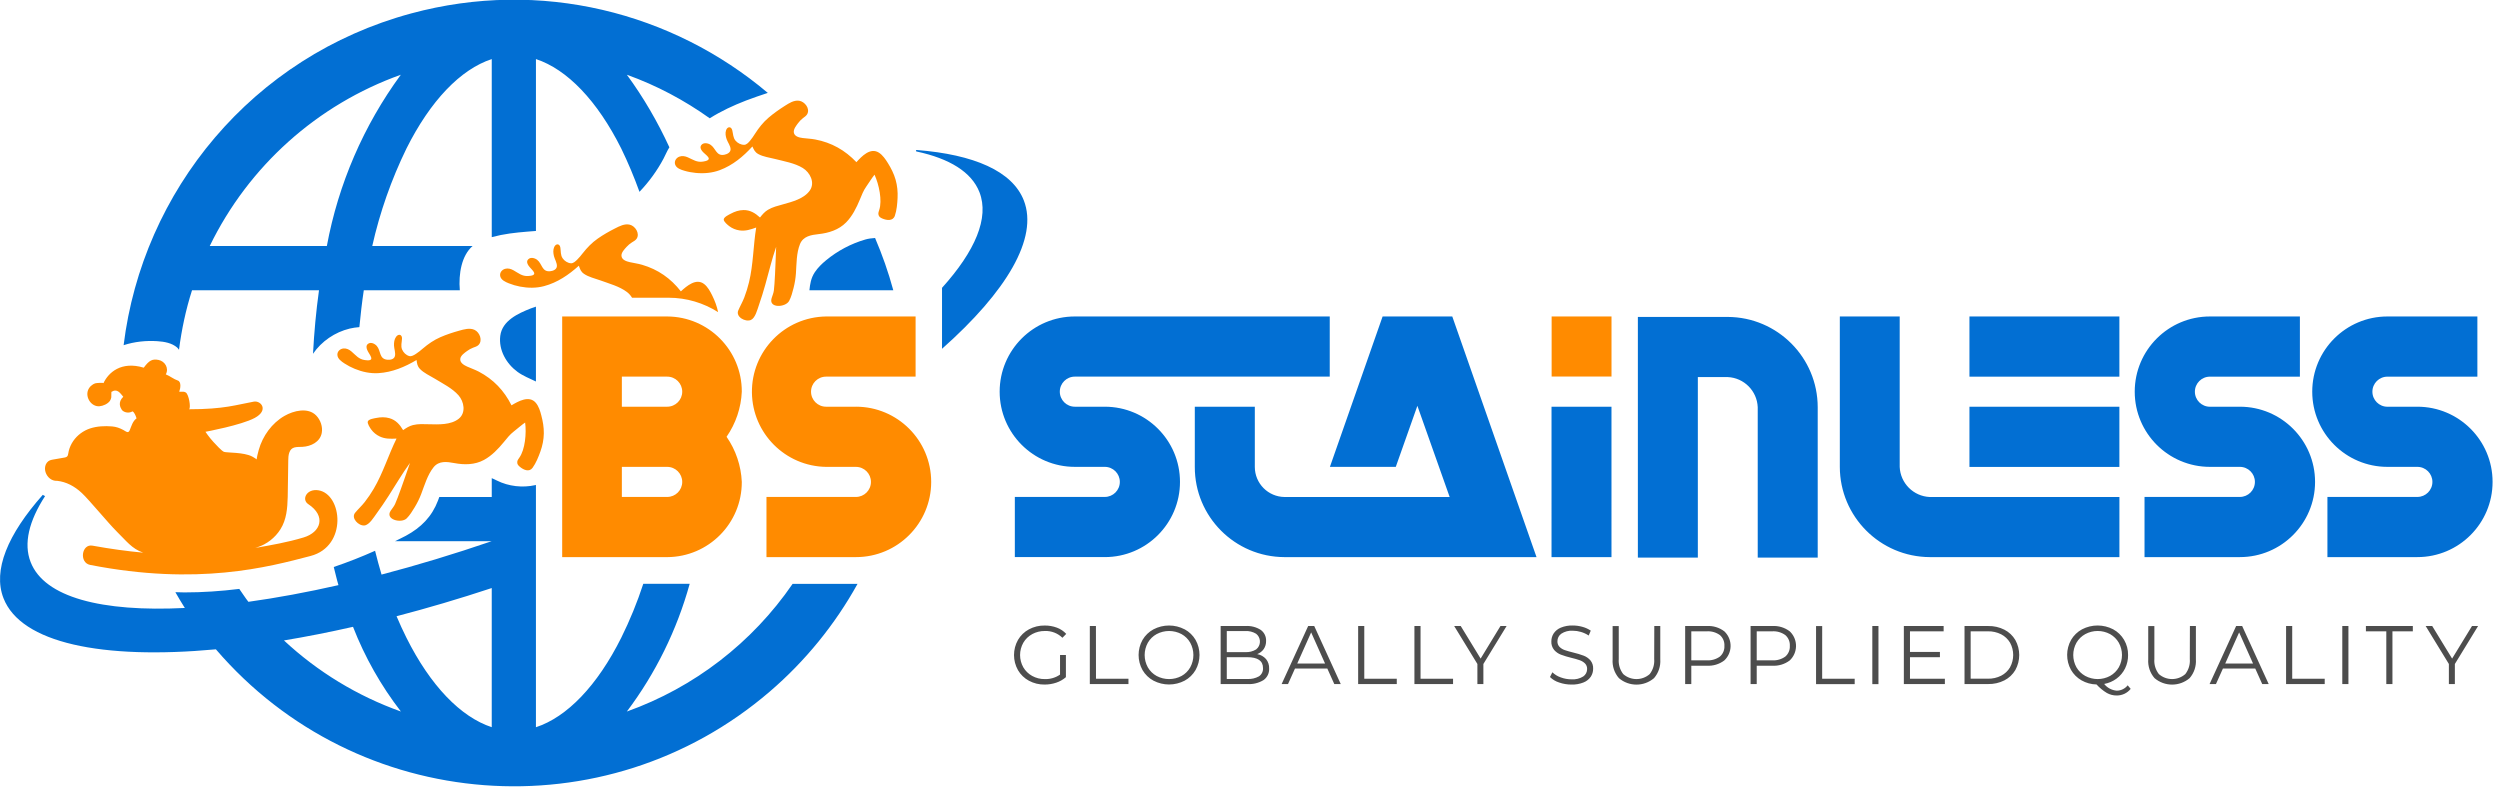
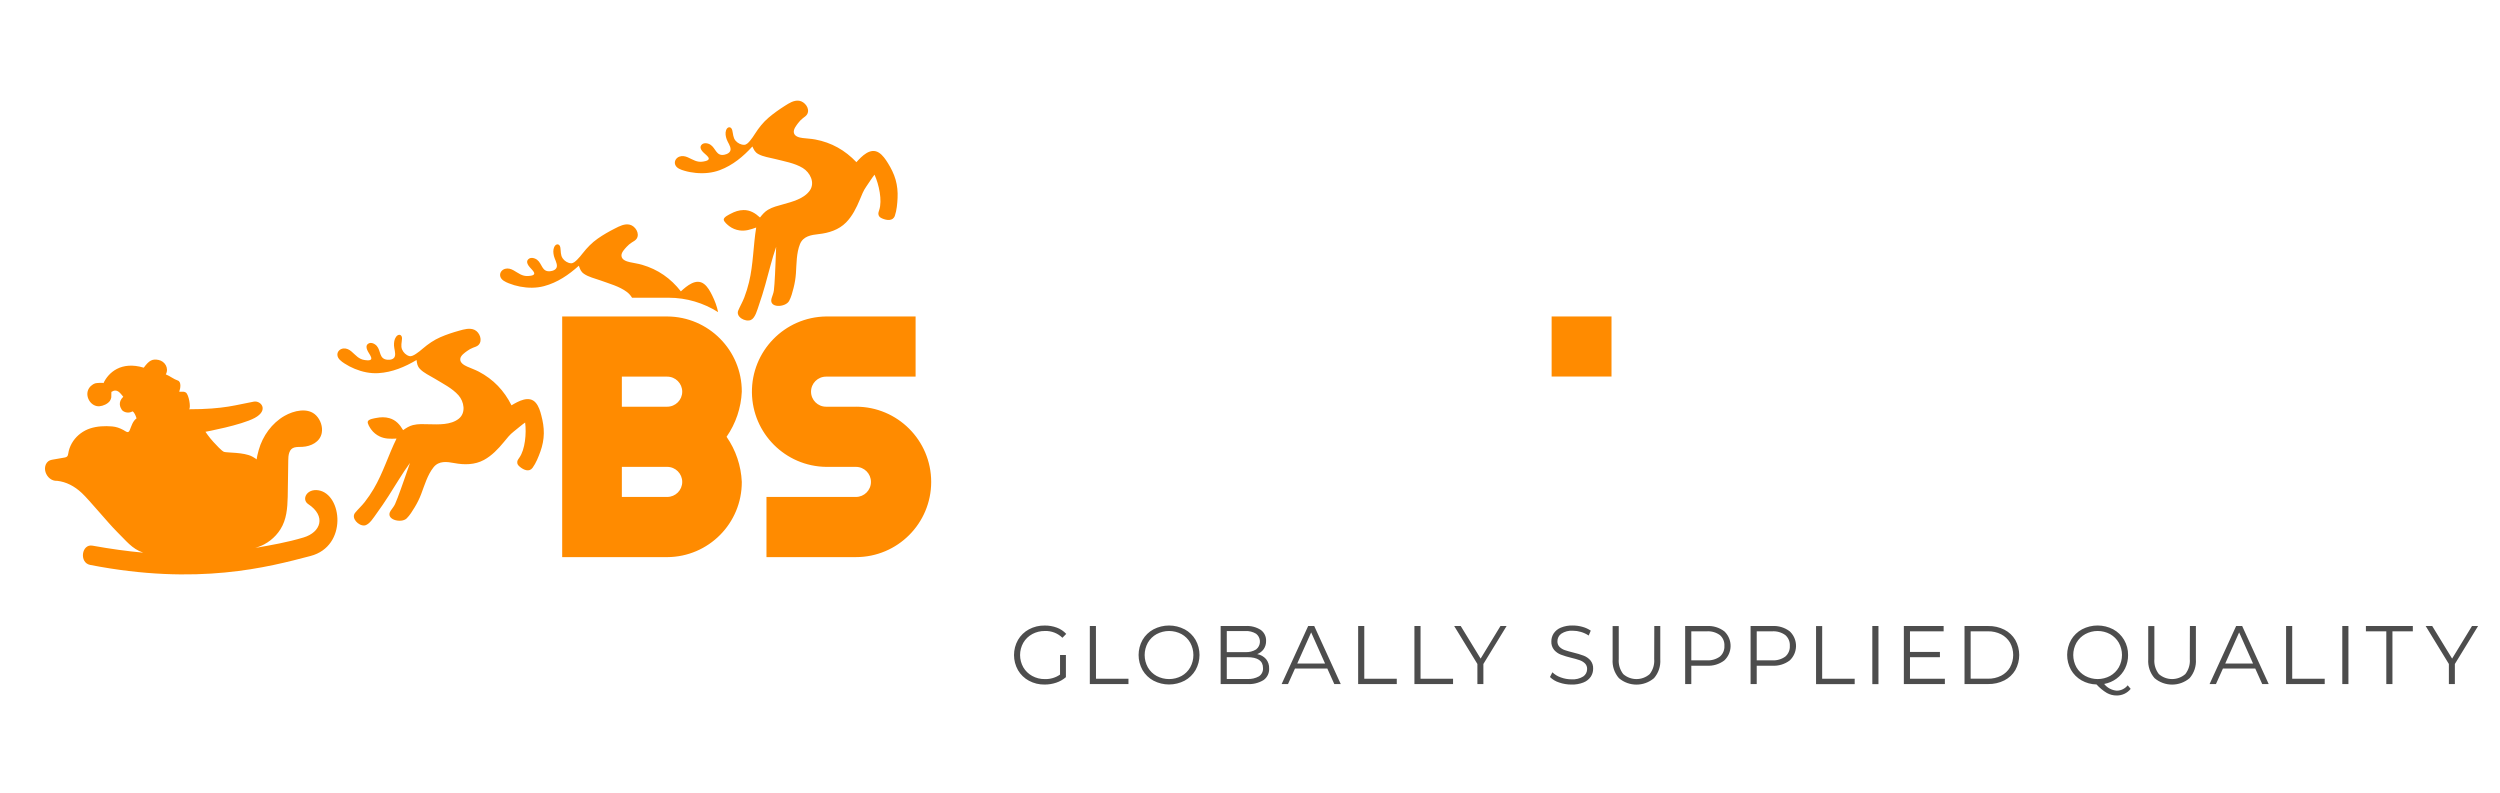
<svg xmlns="http://www.w3.org/2000/svg" version="1.1" id="logo" x="0px" y="0px" viewBox="0 0 167 53" style="enable-background:new 0 0 167 53;" xml:space="preserve">
  <style type="text/css">
	.st0{fill:#026FD3;}
	.st1{fill:#FF8B00;}
	.st2{fill:#4D4D4D;}
</style>
  <g id="ok">
-     <path class="st0" d="M41.874,47.53c1.922-2.555,3.346-5.448,4.197-8.53h-3.1c-0.403,1.234-0.895,2.437-1.471,3.6   c-1.6,3.2-3.619,5.3-5.7,5.979V32.392c-0.014,0.003-0.024,0.01-0.038,0.013c-0.857,0.191-1.781,0.088-2.569-0.304   c-0.113-0.056-0.227-0.113-0.344-0.16l0,1.257h-3.503l-0.085,0.233c-0.41,1.082-1.136,1.812-2.146,2.357   c-0.238,0.128-0.485,0.241-0.727,0.363h6.458c-2.526,0.866-4.992,1.61-7.359,2.231c-0.158-0.515-0.294-1.054-0.432-1.59   c-0.9,0.403-1.822,0.764-2.76,1.083c0.107,0.401,0.195,0.823,0.314,1.212c-2.115,0.48-4.13,0.852-6.016,1.114   c-0.218-0.277-0.404-0.576-0.609-0.862c-1.22,0.151-2.445,0.234-3.667,0.234c-0.199,0-0.403-0.012-0.603-0.016   c0.208,0.353,0.407,0.712,0.632,1.055c-5.559,0.279-9.384-0.709-10.3-3.066C1.563,36.31,1.935,34.8,3.01,33.14   c-0.054-0.024-0.102-0.056-0.153-0.084c-2.343,2.642-3.35,5.043-2.623,6.906c1.166,2.99,6.566,4.116,14.188,3.413   c9.438,10.996,26.003,12.26,36.999,2.822c2.367-2.031,4.352-4.468,5.863-7.196h-4.337C50.246,42.938,46.371,45.923,41.874,47.53z    M18.968,42.781c1.484-0.246,3.024-0.549,4.613-0.909c0.791,2.029,1.868,3.935,3.2,5.658C23.88,46.496,21.222,44.88,18.968,42.781z    M32.848,48.576c-2.081-0.683-4.1-2.779-5.7-5.979c-0.231-0.461-0.45-0.939-0.658-1.433c2.063-0.538,4.19-1.165,6.358-1.882V48.576   z M10.512,22.791c0.471,0.032,0.965,0.118,1.323,0.425c0.05,0.043,0.079,0.101,0.122,0.149c0.174-1.347,0.455-2.68,0.871-3.977   h8.481c-0.197,1.41-0.325,2.826-0.4,4.244c0.57-0.836,1.469-1.446,2.452-1.683c0.208-0.05,0.427-0.081,0.645-0.097   c0.079-0.823,0.172-1.645,0.295-2.464h6.414c-0.092-1.106,0.12-2.315,0.851-2.953h-6.7c0.506-2.251,1.272-4.435,2.283-6.509   c1.6-3.2,3.619-5.3,5.7-5.979v11.894c0.201-0.051,0.403-0.101,0.606-0.142c0.779-0.155,1.565-0.209,2.346-0.271V3.946   c2.081,0.683,4.1,2.779,5.7,5.979c0.459,0.941,0.86,1.907,1.216,2.889c0.633-0.663,1.178-1.409,1.608-2.219   c0.137-0.258,0.24-0.523,0.39-0.755c-0.782-1.701-1.727-3.328-2.84-4.847c1.99,0.712,3.844,1.702,5.535,2.909   c0.76-0.481,1.585-0.862,2.423-1.186c0.48-0.185,0.968-0.347,1.456-0.511c-6.363-5.376-15.169-7.648-23.819-5.309   C16.844,3.768,9.519,12.767,8.258,23.058C8.981,22.823,9.756,22.741,10.512,22.791z M26.776,4.992   c-2.488,3.394-4.177,7.305-4.943,11.443H14.01C16.605,11.098,21.188,6.99,26.776,4.992z M141.575,27.168h-10.016v4.021h10.016   V27.168z M33.418,22.434c-0.12,0.946,0.404,1.862,1.157,2.41c0.38,0.276,0.813,0.439,1.225,0.64v-5   c-0.113,0.039-0.227,0.073-0.338,0.117C34.61,20.936,33.547,21.419,33.418,22.434z M57.804,15.999   c-0.956,0.278-1.854,0.754-2.622,1.388c-0.282,0.233-0.548,0.49-0.751,0.794c-0.261,0.392-0.32,0.8-0.362,1.209h5.603   c-0.327-1.209-0.738-2.372-1.217-3.492C58.232,15.914,58.011,15.938,57.804,15.999z M141.575,21.14h-10.016v4.02h10.016V21.14z    M126.9,31.187V21.14h-4v10.047c0.005,3.32,2.69,6.013,6.01,6.028h12.667V33.2h-12.669C127.817,33.153,126.944,32.278,126.9,31.187   z M149.623,27.168v0.002h-2c-0.555,0-1.005-0.45-1.005-1.005s0.45-1.005,1.005-1.005h6.01v-4.02h-6.01   c-2.774,0-5.023,2.249-5.023,5.023s2.249,5.023,5.023,5.023h2c0.555,0,1.005,0.45,1.005,1.004c0,0.555-0.45,1.005-1.005,1.005   h-6.369v4.019h6.369c2.774,0,5.023-2.249,5.023-5.024C154.646,29.417,152.397,27.168,149.623,27.168z M115.419,21.171   L115.419,21.171l-6.009,0.001v16.074h4.006V25.189h2c1.086,0.051,1.954,0.922,2,2.009v10.048h4.007V27.2   C121.419,23.882,118.737,21.189,115.419,21.171z M68.391,13.389c-0.764-1.96-3.332-3.068-7.15-3.369   c-0.028-0.004-0.053,0.015-0.057,0.043c-0.004,0.028,0.015,0.053,0.043,0.057c2.2,0.472,3.674,1.371,4.2,2.717   c0.668,1.714-0.287,3.937-2.5,6.39V23.3C67.247,19.47,69.37,15.9,68.391,13.389z M161.481,27.168v0.002h-2   c-0.555,0-1.005-0.45-1.005-1.005s0.45-1.005,1.005-1.005h6.008v-4.02h-6.008c-2.774,0-5.023,2.249-5.023,5.023   s2.249,5.023,5.023,5.023h2c0.555,0,1.004,0.45,1.004,1.004c0,0.555-0.45,1.005-1.004,1.005h-6.009v4.019h6.009   c2.774,0,5.023-2.249,5.023-5.024C166.505,29.417,164.255,27.168,161.481,27.168z M103.642,37.215h4.005V27.168h-4.005V37.215z    M73.8,27.168h-2c-0.555,0-1.005-0.45-1.005-1.005c0-0.555,0.45-1.005,1.005-1.005h17.027V21.14H71.8   c-2.774,0-5.023,2.249-5.023,5.023s2.249,5.023,5.023,5.023h2c0.555,0,1.005,0.45,1.005,1.004c0,0.555-0.45,1.005-1.005,1.005   h-6.009v4.019H73.8c2.774,0,5.023-2.249,5.023-5.024C78.823,29.417,76.574,27.168,73.8,27.168z M92.358,21.14l-3.52,10.047h4.4   l1.443-4.079l2.157,6.092H85.822c-1.106-0.006-1.999-0.903-2-2.009v-4.023h-4.009v4.019c-0.01,3.319,2.673,6.018,5.992,6.028   c0.006,0,0.011,0,0.017,0h16.818L97.012,21.14H92.358z" />
    <path class="st1" d="M35.789,26.905c-0.441-0.515-1.168-0.1-1.621,0.171c-0.49-0.984-1.21-1.74-2.188-2.252   c-0.253-0.132-0.517-0.22-0.775-0.337c-0.211-0.096-0.504-0.26-0.456-0.537c0.037-0.214,0.295-0.388,0.456-0.506   c0.124-0.091,0.254-0.162,0.396-0.218c0.124-0.049,0.263-0.082,0.361-0.179c0.301-0.298,0.081-0.85-0.258-1.01   c-0.324-0.152-0.702-0.039-1.026,0.051c-0.428,0.119-0.851,0.258-1.258,0.435c-0.436,0.19-0.815,0.453-1.176,0.761   c-0.148,0.127-0.293,0.246-0.457,0.353c-0.123,0.079-0.299,0.192-0.453,0.147c-0.209-0.06-0.387-0.235-0.472-0.433   c-0.105-0.243-0.018-0.481-0.008-0.731c0.012-0.282-0.235-0.342-0.395-0.123c-0.124,0.17-0.147,0.388-0.139,0.592   c0.009,0.216,0.122,0.504,0.056,0.713c-0.066,0.212-0.321,0.247-0.511,0.227c-0.551-0.058-0.411-0.595-0.696-0.92   c-0.132-0.15-0.391-0.278-0.577-0.147c-0.143,0.101-0.125,0.258-0.067,0.404c0.068,0.172,0.195,0.315,0.262,0.487   c0.103,0.262-0.233,0.223-0.406,0.201c-0.42-0.053-0.603-0.32-0.903-0.575c-0.148-0.126-0.324-0.217-0.523-0.202   c-0.224,0.016-0.424,0.185-0.418,0.422c0.007,0.264,0.27,0.446,0.468,0.576c0.218,0.143,0.451,0.264,0.692,0.363   c0.501,0.206,1.04,0.322,1.583,0.288c0.924-0.057,1.763-0.414,2.545-0.877c0.037,0.247,0.047,0.406,0.229,0.597   c0.26,0.273,0.657,0.446,0.975,0.641c0.532,0.327,1.181,0.645,1.599,1.119c0.374,0.424,0.509,1.167,0.021,1.562   c-0.524,0.425-1.358,0.388-1.989,0.372c-0.356-0.009-0.721-0.032-1.07,0.054c-0.251,0.062-0.454,0.194-0.662,0.339   c-0.221-0.374-0.481-0.673-0.915-0.799c-0.284-0.082-0.584-0.074-0.872-0.016c-0.131,0.027-0.511,0.074-0.57,0.233   c-0.05,0.136,0.148,0.432,0.227,0.54c0.144,0.199,0.341,0.357,0.562,0.463c0.364,0.174,0.737,0.163,1.128,0.144   c-0.544,1.102-0.899,2.296-1.525,3.356c-0.181,0.307-0.381,0.602-0.6,0.883c-0.198,0.254-0.436,0.468-0.64,0.715   c-0.296,0.358,0.235,0.891,0.622,0.849c0.326-0.035,0.626-0.549,0.802-0.787c0.285-0.385,0.55-0.786,0.811-1.188   c0.475-0.733,0.913-1.498,1.43-2.204c-0.275,0.773-0.53,1.554-0.824,2.321c-0.055,0.142-0.109,0.285-0.172,0.424   c-0.075,0.166-0.193,0.298-0.294,0.448c-0.399,0.595,0.708,0.866,1.066,0.515c0.212-0.207,0.383-0.492,0.537-0.744   c0.172-0.282,0.318-0.579,0.435-0.887c0.226-0.595,0.424-1.287,0.829-1.79c0.356-0.441,0.888-0.369,1.379-0.276   c0.671,0.128,1.375,0.123,1.988-0.211c0.52-0.283,0.945-0.731,1.318-1.184c0.208-0.253,0.41-0.517,0.673-0.716   c0.135-0.102,0.611-0.509,0.756-0.596c0.095,0.716-0.001,1.807-0.389,2.348c-0.053,0.074-0.12,0.165-0.135,0.255   c-0.027,0.165,0.055,0.256,0.171,0.353c0.243,0.203,0.621,0.382,0.851,0.065c0.227-0.312,0.391-0.723,0.521-1.084   c0.14-0.389,0.223-0.796,0.229-1.21c0.006-0.406-0.063-0.811-0.167-1.202C36.088,27.466,35.988,27.137,35.789,26.905z    M39.009,18.291c0.309,0.216,0.733,0.307,1.083,0.435c0.586,0.215,1.285,0.399,1.789,0.781c0.133,0.101,0.25,0.233,0.34,0.381   h2.435c1.216,0,2.351,0.354,3.312,0.962c-0.076-0.389-0.22-0.763-0.395-1.118c-0.133-0.268-0.295-0.57-0.536-0.758   c-0.534-0.417-1.165,0.133-1.555,0.489c-0.675-0.867-1.53-1.466-2.59-1.775c-0.274-0.08-0.55-0.114-0.826-0.177   c-0.226-0.052-0.546-0.155-0.553-0.437c-0.006-0.217,0.213-0.439,0.347-0.586c0.103-0.114,0.217-0.209,0.346-0.292   c0.112-0.072,0.242-0.133,0.319-0.247c0.236-0.351-0.089-0.85-0.453-0.939c-0.347-0.085-0.696,0.1-0.996,0.253   c-0.396,0.201-0.783,0.421-1.147,0.676c-0.39,0.272-0.71,0.605-1.003,0.978c-0.12,0.154-0.238,0.299-0.378,0.436   c-0.105,0.102-0.255,0.247-0.415,0.234c-0.217-0.018-0.426-0.154-0.548-0.331c-0.151-0.218-0.113-0.468-0.152-0.715   c-0.044-0.279-0.298-0.288-0.411-0.042c-0.088,0.191-0.067,0.409-0.019,0.608c0.051,0.21,0.219,0.469,0.196,0.688   c-0.023,0.221-0.266,0.306-0.456,0.324c-0.552,0.052-0.52-0.502-0.864-0.765c-0.159-0.121-0.438-0.195-0.595-0.03   c-0.121,0.127-0.072,0.278,0.014,0.409c0.101,0.155,0.253,0.271,0.353,0.426c0.153,0.237-0.184,0.265-0.358,0.278   c-0.422,0.031-0.654-0.194-0.999-0.385c-0.17-0.094-0.36-0.149-0.553-0.095c-0.216,0.06-0.379,0.265-0.326,0.496   c0.059,0.257,0.353,0.383,0.572,0.472c0.242,0.097,0.494,0.17,0.75,0.219c0.532,0.103,1.083,0.11,1.609-0.031   c0.894-0.239,1.646-0.755,2.321-1.363C38.752,17.986,38.793,18.14,39.009,18.291z M21.269,32.751   c-0.787-0.124-1.144,0.617-0.68,0.923c1.214,0.801,0.849,1.879-0.308,2.228c-1.095,0.33-2.173,0.514-3.232,0.7   c0.044-0.014,0.089-0.028,0.133-0.042c0.639-0.203,1.194-0.637,1.551-1.204c0.412-0.654,0.466-1.411,0.486-2.165   c0.021-0.808,0.018-1.617,0.036-2.425c0.004-0.173,0.008-0.349,0.062-0.514c0.146-0.447,0.498-0.383,0.884-0.403   c0.569-0.03,1.178-0.321,1.292-0.93c0.077-0.408-0.083-0.865-0.369-1.161c-0.553-0.571-1.514-0.324-2.118,0.022   c-0.843,0.482-1.464,1.347-1.723,2.277c-0.002,0.008-0.005,0.017-0.007,0.025c-0.021,0.079-0.158,0.581-0.119,0.608   c-0.123-0.084-0.233-0.152-0.318-0.197c-0.565-0.293-1.658-0.24-1.873-0.308c-0.144-0.046-0.546-0.483-0.715-0.668   c-0.3-0.328-0.527-0.674-0.527-0.674s2.384-0.438,3.289-0.924c0.961-0.516,0.423-1.178-0.061-1.09   c-1.158,0.21-1.972,0.509-4.318,0.509c0.128-0.122-0.021-0.983-0.219-1.117c-0.198-0.134-0.49,0.025-0.433-0.098   s0.158-0.62-0.109-0.706s-0.501-0.29-0.798-0.409c0.227-0.415-0.06-0.876-0.479-0.963c-0.419-0.087-0.637,0.03-0.993,0.516   c-1.509-0.457-2.367,0.328-2.695,1.04c0.025-0.054-0.47-0.017-0.532,0.002c-0.226,0.07-0.419,0.25-0.5,0.473   c-0.175,0.487,0.228,1.101,0.765,1.062c0.241-0.018,0.549-0.154,0.696-0.353c0.05-0.068,0.08-0.16,0.097-0.242   c0.009-0.045-0.004-0.359,0.007-0.365c0.394-0.249,0.581,0.078,0.793,0.324c-0.379,0.373-0.2,0.715-0.1,0.869   c0.089,0.137,0.414,0.284,0.719,0.108c0.102,0.046,0.206,0.255,0.268,0.467c-0.262,0.192-0.338,0.51-0.459,0.799   c-0.099,0.235-0.267,0.062-0.416-0.019c-0.246-0.132-0.482-0.219-0.763-0.242c-0.483-0.04-0.998-0.017-1.461,0.134   c-0.448,0.146-0.856,0.444-1.127,0.837c-0.14,0.203-0.245,0.431-0.304,0.671c-0.052,0.208-0.011,0.391-0.259,0.434   c-0.229,0.04-0.458,0.08-0.687,0.12c0,0.004-0.176,0.031-0.176,0.031c-0.394,0.062-0.54,0.475-0.428,0.827   c0.108,0.338,0.402,0.598,0.765,0.582l0.015-0.001l0.015,0.002c0.581,0.069,1.13,0.343,1.632,0.814   c0.489,0.458,1.795,2.043,2.32,2.559l0.027,0.029c0.604,0.585,0.985,1.133,1.749,1.394c-1.056-0.095-2.177-0.248-3.389-0.468   c-0.728-0.132-0.9,1.141-0.154,1.287c7.199,1.405,11.888,0.148,14.724-0.597C23.234,36.487,22.867,33.003,21.269,32.751z    M103.649,21.141v4.011h4V21.14L103.649,21.141z M57.179,27.167l-0.003,0.001h-1.994c-0.555,0-1.005-0.45-1.005-1.004   c0-0.555,0.45-1.005,1.005-1.005h5.98V21.14h-5.98c-2.774,0.039-4.992,2.32-4.953,5.094c0.038,2.719,2.233,4.914,4.953,4.953h1.993   c0.555,0,1.005,0.45,1.005,1.004c0,0.555-0.45,1.005-1.005,1.005H51.2v4.019h5.979c2.775,0,5.024-2.249,5.024-5.024   C62.203,29.416,59.954,27.167,57.179,27.167z M50.693,20.388c0.161-0.452,0.297-0.912,0.429-1.373   c0.241-0.84,0.436-1.699,0.725-2.525c-0.038,0.82-0.054,1.641-0.112,2.46c-0.011,0.152-0.021,0.305-0.041,0.456   c-0.024,0.181-0.098,0.341-0.151,0.515c-0.208,0.685,0.93,0.622,1.17,0.182c0.142-0.26,0.223-0.582,0.297-0.868   c0.082-0.32,0.135-0.646,0.158-0.976c0.043-0.635,0.03-1.355,0.271-1.954c0.212-0.526,0.742-0.612,1.239-0.666   c0.679-0.073,1.351-0.283,1.841-0.781c0.415-0.422,0.69-0.975,0.915-1.517c0.125-0.302,0.242-0.614,0.435-0.882   c0.099-0.137,0.436-0.665,0.549-0.79c0.3,0.657,0.526,1.729,0.313,2.359c-0.029,0.087-0.067,0.192-0.054,0.283   c0.022,0.166,0.128,0.229,0.266,0.288c0.292,0.123,0.705,0.184,0.833-0.186c0.126-0.365,0.163-0.805,0.182-1.188   c0.02-0.413-0.019-0.827-0.133-1.225c-0.112-0.39-0.296-0.757-0.51-1.101c-0.158-0.254-0.349-0.539-0.606-0.703   c-0.572-0.364-1.147,0.245-1.501,0.637c-0.755-0.798-1.665-1.312-2.749-1.516c-0.28-0.053-0.558-0.06-0.84-0.097   c-0.23-0.03-0.558-0.101-0.593-0.381C53,8.622,53.196,8.38,53.315,8.221c0.092-0.123,0.195-0.229,0.316-0.324   c0.105-0.083,0.228-0.155,0.293-0.276c0.201-0.372-0.17-0.837-0.541-0.891c-0.354-0.051-0.683,0.167-0.967,0.348   c-0.374,0.238-0.738,0.495-1.076,0.783c-0.362,0.309-0.648,0.671-0.903,1.07c-0.105,0.164-0.208,0.321-0.334,0.47   c-0.094,0.112-0.23,0.271-0.39,0.273c-0.218,0.003-0.439-0.112-0.578-0.276c-0.171-0.202-0.158-0.455-0.22-0.697   c-0.07-0.273-0.324-0.258-0.413-0.002c-0.069,0.199-0.027,0.414,0.04,0.607c0.071,0.204,0.263,0.446,0.262,0.666   c-0.002,0.222-0.235,0.33-0.423,0.366c-0.544,0.105-0.566-0.45-0.934-0.678c-0.17-0.105-0.455-0.152-0.595,0.027   c-0.108,0.138-0.044,0.284,0.053,0.406c0.116,0.144,0.278,0.245,0.393,0.389c0.175,0.221-0.158,0.282-0.329,0.311   c-0.417,0.072-0.67-0.13-1.032-0.287c-0.178-0.077-0.373-0.113-0.56-0.041c-0.209,0.081-0.352,0.301-0.277,0.526   c0.084,0.25,0.388,0.347,0.615,0.414c0.25,0.074,0.508,0.121,0.768,0.146c0.539,0.052,1.089,0.005,1.599-0.186   c0.867-0.324,1.566-0.911,2.178-1.58c0.107,0.226,0.163,0.375,0.393,0.505c0.329,0.185,0.759,0.235,1.12,0.329   c0.604,0.157,1.318,0.273,1.856,0.605c0.482,0.297,0.827,0.968,0.476,1.488c-0.377,0.559-1.186,0.767-1.794,0.936   c-0.343,0.096-0.699,0.18-1.008,0.364c-0.222,0.132-0.378,0.317-0.534,0.517c-0.32-0.293-0.656-0.504-1.108-0.497   c-0.295,0.004-0.581,0.1-0.839,0.239c-0.118,0.064-0.467,0.22-0.477,0.389c-0.008,0.145,0.268,0.37,0.375,0.451   c0.196,0.148,0.43,0.242,0.673,0.279c0.399,0.061,0.753-0.059,1.121-0.191c-0.199,1.212-0.19,2.459-0.48,3.655   c-0.084,0.346-0.189,0.687-0.316,1.019c-0.115,0.3-0.28,0.575-0.404,0.871c-0.179,0.429,0.484,0.784,0.843,0.631   C50.457,21.245,50.594,20.666,50.693,20.388z M44.569,21.14L44.569,21.14l-7.015,0.001v16.075h7.015   c2.763-0.013,4.993-2.261,4.983-5.024c-0.048-1.081-0.4-2.126-1.017-3.015c0.616-0.889,0.969-1.934,1.017-3.014   C49.561,23.401,47.331,21.153,44.569,21.14z M44.568,33.196l0.001,0.001H41.54v-2.01h3.028c0.555,0,1.005,0.45,1.005,1.004   C45.573,32.746,45.123,33.196,44.568,33.196z M44.568,27.168H41.54v-2.009h3.028c0.555,0,1.005,0.45,1.005,1.005   C45.573,26.718,45.123,27.168,44.568,27.168z" />
    <path class="st2" d="M83.981,43.695c0.175-0.066,0.326-0.183,0.435-0.335c0.109-0.161,0.164-0.352,0.158-0.546   c0.013-0.29-0.121-0.568-0.357-0.737c-0.299-0.19-0.651-0.281-1.005-0.26h-1.673v3.877h1.783c0.382,0.026,0.762-0.068,1.088-0.269   c0.245-0.177,0.383-0.466,0.368-0.767c0.01-0.23-0.064-0.455-0.208-0.634C84.416,43.851,84.209,43.735,83.981,43.695z    M81.949,42.155h1.235c0.254-0.016,0.507,0.047,0.725,0.18c0.289,0.226,0.34,0.644,0.113,0.934   c-0.033,0.042-0.071,0.08-0.113,0.113c-0.218,0.133-0.471,0.196-0.725,0.18h-1.235L81.949,42.155z M84.1,45.179   c-0.24,0.133-0.512,0.195-0.786,0.177h-1.365V43.9h1.368c0.701,0,1.052,0.242,1.052,0.726C84.384,44.845,84.282,45.056,84.1,45.179   z M87.386,41.817l-1.772,3.877h0.426l0.465-1.036h2.16l0.465,1.036h0.432l-1.772-3.877H87.386z M86.655,44.326l0.93-2.082   l0.93,2.082H86.655z M156.465,45.694h0.41v-3.876h-0.41V45.694z M94.893,41.818h-0.41v3.877h2.581V45.34h-2.171V41.818z    M91.134,41.818h-0.41v3.877h2.581V45.34h-2.171L91.134,41.818z M79.134,42.04c-0.652-0.341-1.43-0.341-2.082,0   c-0.304,0.164-0.557,0.408-0.731,0.706c-0.351,0.626-0.351,1.39,0,2.016c0.174,0.298,0.427,0.542,0.731,0.706   c0.652,0.341,1.43,0.341,2.082,0c0.303-0.164,0.554-0.409,0.728-0.706c0.354-0.627,0.354-1.394,0-2.021   c-0.173-0.296-0.424-0.538-0.725-0.702L79.134,42.04z M79.508,44.579c-0.137,0.242-0.338,0.442-0.581,0.576   c-0.52,0.277-1.144,0.277-1.664,0c-0.245-0.134-0.448-0.334-0.587-0.576c-0.284-0.511-0.284-1.134,0-1.645   c0.139-0.242,0.342-0.442,0.587-0.576c0.52-0.277,1.144-0.277,1.664,0c0.243,0.134,0.444,0.334,0.581,0.576   C79.789,43.446,79.789,44.067,79.508,44.579z M73.208,41.818H72.8v3.877h2.581V45.34h-2.169L73.208,41.818z M68.951,42.358   c0.261-0.141,0.554-0.212,0.85-0.208c0.435-0.015,0.858,0.149,1.169,0.454l0.255-0.26c-0.173-0.187-0.387-0.33-0.626-0.418   c-0.26-0.096-0.536-0.144-0.814-0.141c-0.367-0.006-0.729,0.082-1.052,0.255c-0.304,0.164-0.557,0.408-0.731,0.706   c-0.354,0.627-0.354,1.394,0,2.021c0.174,0.298,0.427,0.542,0.731,0.706c0.322,0.173,0.682,0.261,1.047,0.255   c0.266,0.001,0.53-0.042,0.781-0.127c0.236-0.079,0.454-0.203,0.642-0.366v-1.479H70.81v1.307c-0.297,0.206-0.652,0.311-1.013,0.3   c-0.296,0.005-0.588-0.068-0.847-0.21c-0.246-0.135-0.451-0.334-0.593-0.576c-0.288-0.509-0.288-1.133,0-1.642   c0.142-0.244,0.349-0.444,0.598-0.578L68.951,42.358z M165.13,41.818l-1.329,2.176l-1.329-2.176h-0.438l1.551,2.536v1.34h0.4v-1.34   l1.551-2.536H165.13z M98.906,43.994l-1.329-2.176h-0.438l1.551,2.536v1.34h0.4v-1.34l1.551-2.536h-0.41L98.906,43.994z    M158.043,42.172h1.362v3.522h0.41v-3.522h1.362v-0.354h-3.135L158.043,42.172z M133.894,42.064   c-0.336-0.169-0.709-0.254-1.085-0.246h-1.579v3.877h1.578c0.376,0.008,0.749-0.077,1.085-0.246   c0.304-0.155,0.557-0.393,0.731-0.687c0.347-0.625,0.347-1.385,0-2.01C134.451,42.458,134.198,42.22,133.894,42.064z    M134.271,44.578c-0.141,0.239-0.347,0.432-0.593,0.559c-0.276,0.139-0.583,0.208-0.892,0.2h-1.146v-3.165h1.146   c0.309-0.008,0.616,0.061,0.892,0.2c0.246,0.127,0.452,0.32,0.593,0.559c0.281,0.512,0.281,1.133,0,1.645V44.578z M105.793,43.8   c-0.225-0.084-0.455-0.153-0.689-0.208c-0.24-0.059-0.431-0.114-0.573-0.163c-0.133-0.044-0.254-0.118-0.354-0.216   c-0.096-0.1-0.147-0.235-0.141-0.374c-0.003-0.201,0.094-0.391,0.258-0.507c0.227-0.148,0.496-0.218,0.767-0.2   c0.184,0.001,0.367,0.028,0.543,0.08c0.185,0.054,0.36,0.135,0.521,0.241l0.138-0.327c-0.169-0.113-0.355-0.199-0.551-0.252   c-0.212-0.061-0.431-0.091-0.651-0.091c-0.274-0.009-0.546,0.04-0.8,0.144c-0.193,0.079-0.359,0.213-0.476,0.385   c-0.103,0.159-0.157,0.345-0.155,0.534c-0.011,0.207,0.055,0.41,0.186,0.57c0.121,0.139,0.274,0.246,0.446,0.313   c0.229,0.085,0.463,0.156,0.7,0.213c0.193,0.044,0.383,0.099,0.57,0.163c0.129,0.045,0.247,0.118,0.346,0.213   c0.096,0.099,0.147,0.233,0.141,0.371c0.004,0.2-0.094,0.388-0.26,0.5c-0.234,0.144-0.507,0.21-0.781,0.191   c-0.246,0-0.49-0.044-0.72-0.13c-0.209-0.072-0.399-0.188-0.559-0.341l-0.161,0.316c0.172,0.169,0.382,0.294,0.612,0.366   c0.266,0.093,0.546,0.139,0.828,0.138c0.273,0.008,0.546-0.04,0.8-0.141c0.196-0.076,0.365-0.209,0.485-0.382   c0.105-0.158,0.16-0.344,0.158-0.534c0.011-0.204-0.054-0.404-0.183-0.562C106.117,43.972,105.964,43.866,105.793,43.8z    M127.587,43.9h2v-0.349h-2v-1.379h2.248v-0.354h-2.658v3.877h2.741V45.34h-2.331L127.587,43.9z M141.4,46.137   c-0.331-0.027-0.635-0.189-0.842-0.449c0.302-0.054,0.587-0.177,0.833-0.36c0.239-0.178,0.433-0.41,0.565-0.678   c0.135-0.278,0.204-0.584,0.2-0.894c0.005-0.355-0.087-0.704-0.266-1.011c-0.174-0.297-0.425-0.542-0.728-0.706   c-0.652-0.341-1.43-0.341-2.082,0c-0.304,0.164-0.557,0.408-0.731,0.706c-0.348,0.621-0.351,1.377-0.008,2   c0.167,0.291,0.409,0.533,0.7,0.7c0.307,0.176,0.654,0.271,1.008,0.277c0.201,0.222,0.433,0.414,0.689,0.568   c0.199,0.111,0.423,0.169,0.651,0.169c0.181,0.002,0.359-0.037,0.523-0.113c0.162-0.077,0.305-0.19,0.418-0.33l-0.2-0.238   C141.954,46.002,141.685,46.135,141.4,46.137z M139.293,45.151c-0.244-0.135-0.447-0.334-0.587-0.576   c-0.284-0.509-0.284-1.13,0-1.639c0.14-0.242,0.343-0.441,0.587-0.576c0.519-0.281,1.145-0.281,1.664,0   c0.242,0.136,0.443,0.335,0.581,0.576c0.281,0.51,0.281,1.129,0,1.639c-0.138,0.241-0.339,0.44-0.581,0.576   C140.438,45.432,139.812,45.432,139.293,45.151z M146.279,44.021c0.03,0.362-0.077,0.721-0.3,1.008   c-0.506,0.443-1.261,0.443-1.767,0c-0.223-0.287-0.33-0.646-0.3-1.008v-2.2h-0.41v2.221c-0.032,0.458,0.119,0.911,0.421,1.257   c0.676,0.576,1.669,0.576,2.345,0c0.3-0.347,0.45-0.799,0.418-1.257v-2.224h-0.4L146.279,44.021z M121.722,41.821h-0.41v3.877   h2.581V45.34h-2.173L121.722,41.821z M125.071,45.698h0.41v-3.88h-0.41V45.698z M110.5,44.022c0.03,0.362-0.077,0.721-0.3,1.008   c-0.506,0.443-1.261,0.443-1.767,0c-0.223-0.287-0.33-0.646-0.3-1.008v-2.2h-0.41v2.221c-0.032,0.458,0.119,0.911,0.421,1.257   c0.676,0.576,1.669,0.576,2.345,0c0.3-0.347,0.45-0.799,0.418-1.257v-2.225h-0.4L110.5,44.022z M119.553,42.172   c-0.333-0.253-0.745-0.379-1.163-0.354h-1.451v3.877h0.41V44.47h1.041c0.417,0.024,0.829-0.1,1.163-0.352   c0.538-0.505,0.564-1.351,0.059-1.888C119.593,42.209,119.573,42.19,119.553,42.172L119.553,42.172z M119.26,43.858   c-0.255,0.184-0.567,0.273-0.881,0.252h-1.03v-1.938h1.03c0.314-0.021,0.626,0.068,0.881,0.252c0.207,0.181,0.318,0.448,0.3,0.723   C119.576,43.418,119.465,43.681,119.26,43.858z M153.12,41.817h-0.41v3.877h2.581V45.34h-2.171V41.817z M149.375,41.817   l-1.775,3.877h0.426l0.465-1.036h2.16l0.465,1.036h0.432l-1.772-3.877H149.375z M148.644,44.326l0.93-2.082l0.93,2.082H148.644z    M115.183,42.172c-0.333-0.253-0.745-0.379-1.163-0.354h-1.451v3.877h0.41V44.47h1.041c0.417,0.024,0.829-0.1,1.163-0.352   c0.538-0.505,0.564-1.351,0.059-1.888C115.223,42.209,115.203,42.19,115.183,42.172L115.183,42.172z M114.89,43.858   c-0.255,0.184-0.567,0.273-0.881,0.252h-1.03v-1.938h1.03c0.314-0.021,0.626,0.068,0.881,0.252c0.207,0.181,0.318,0.448,0.3,0.723   C115.206,43.418,115.095,43.681,114.89,43.858L114.89,43.858z" />
  </g>
</svg>